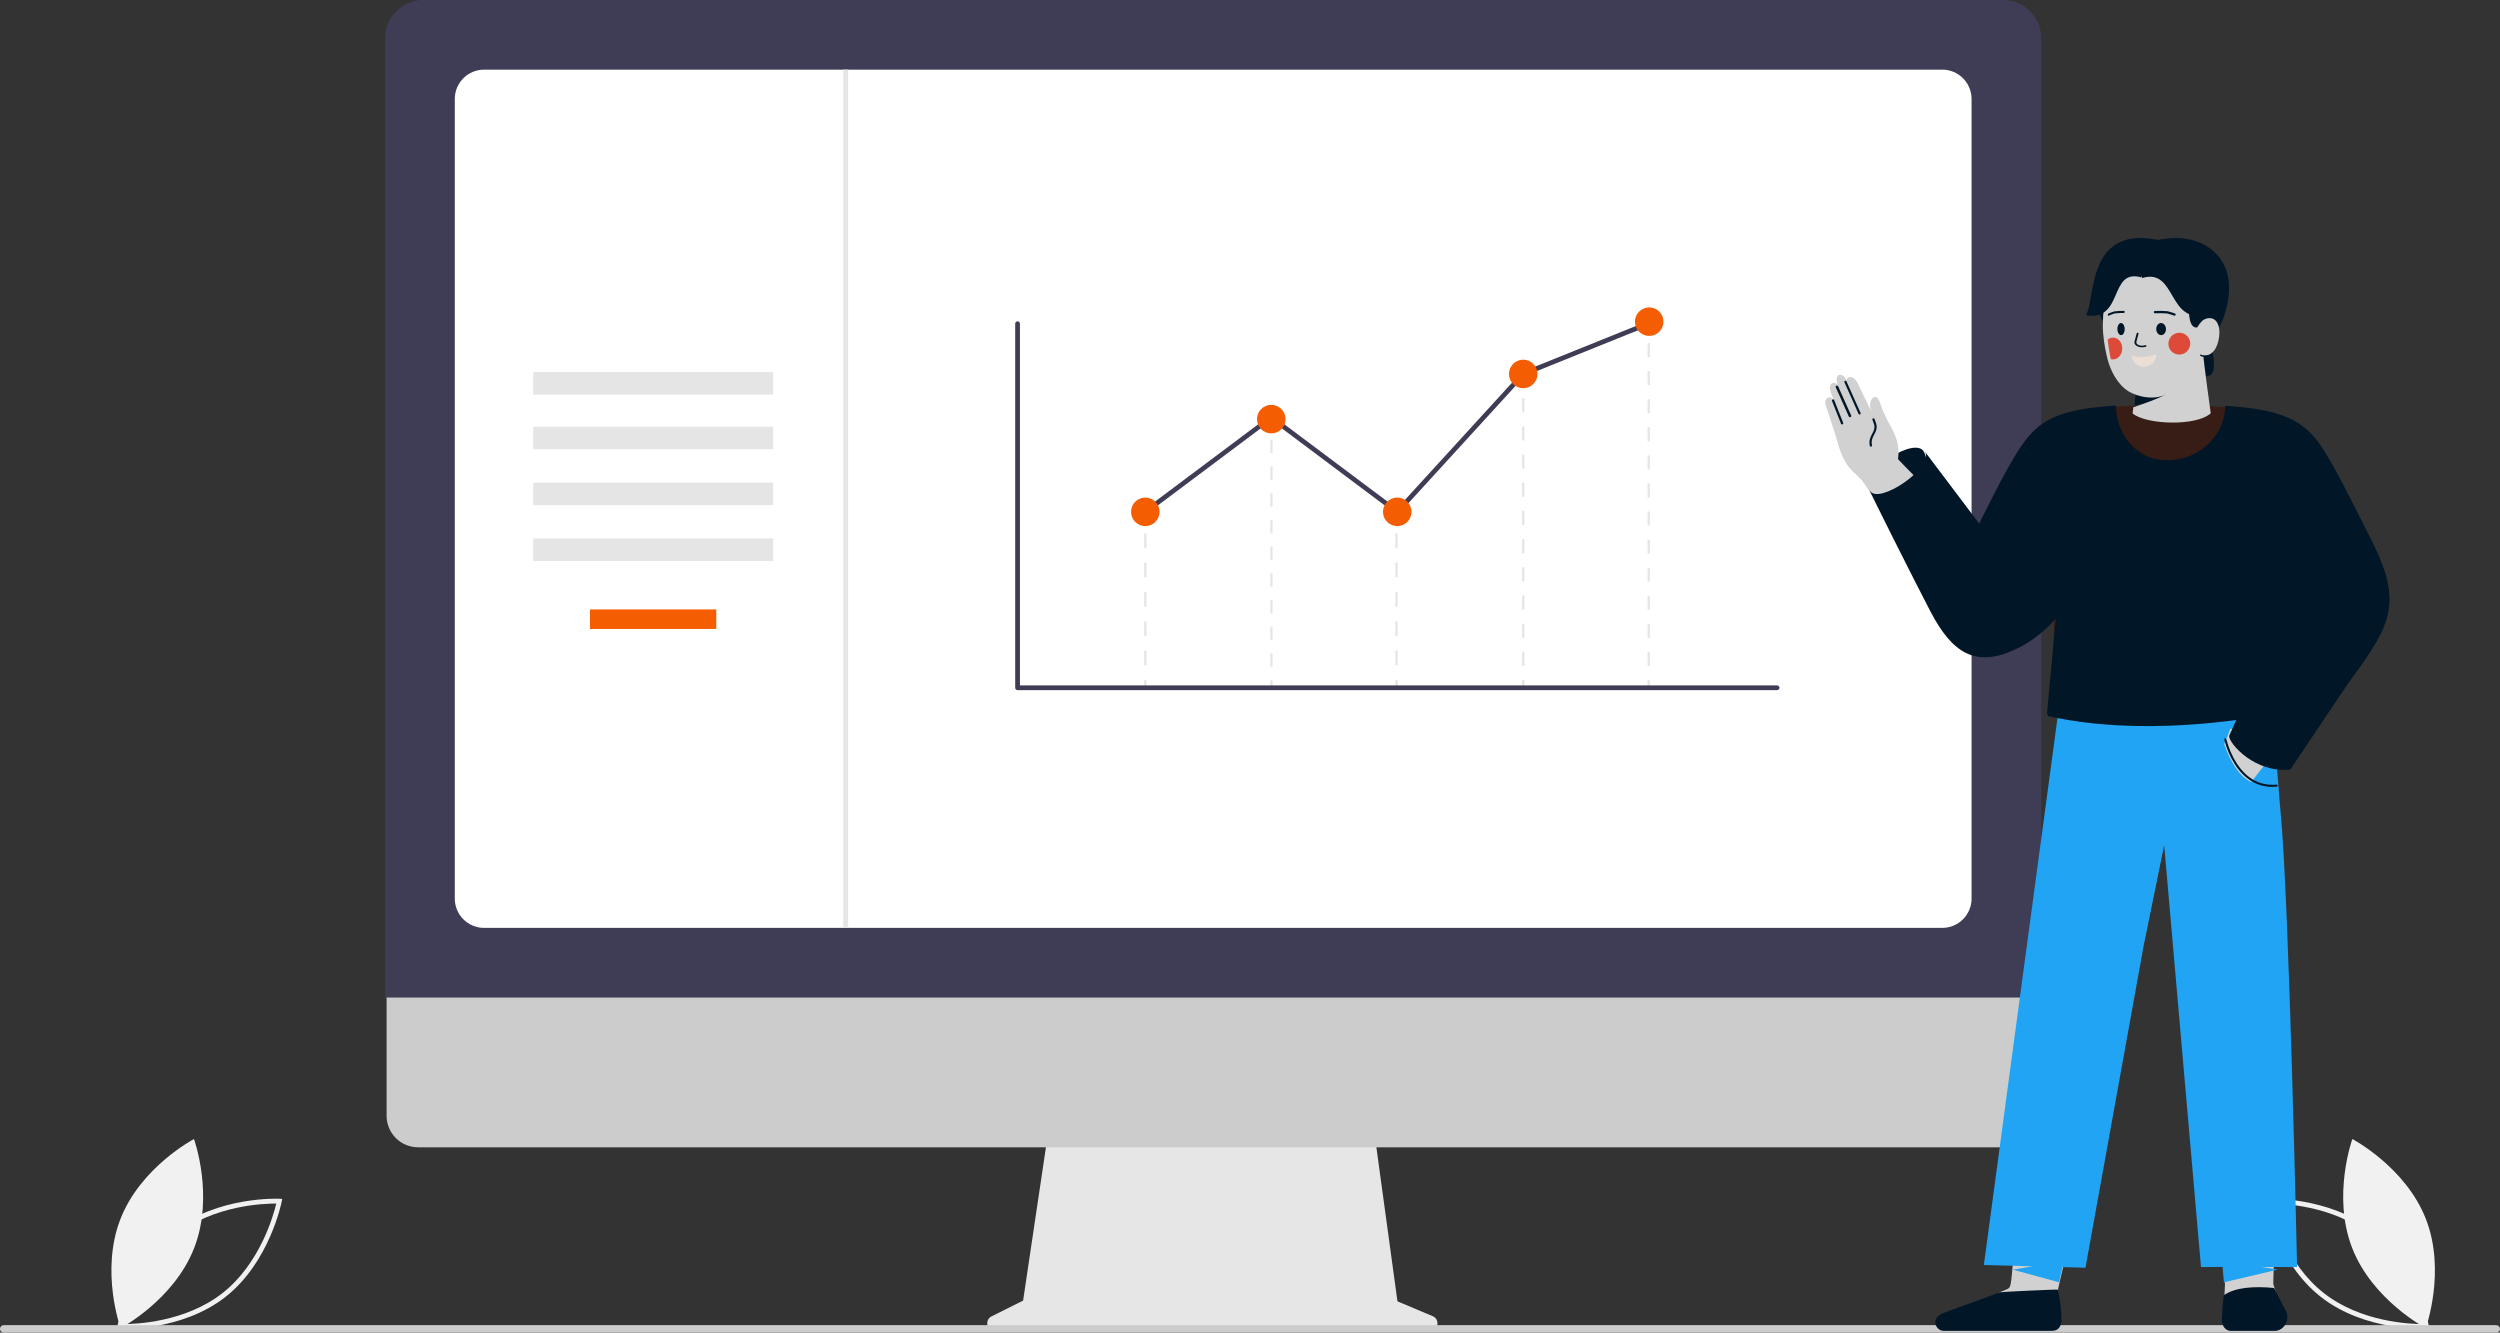
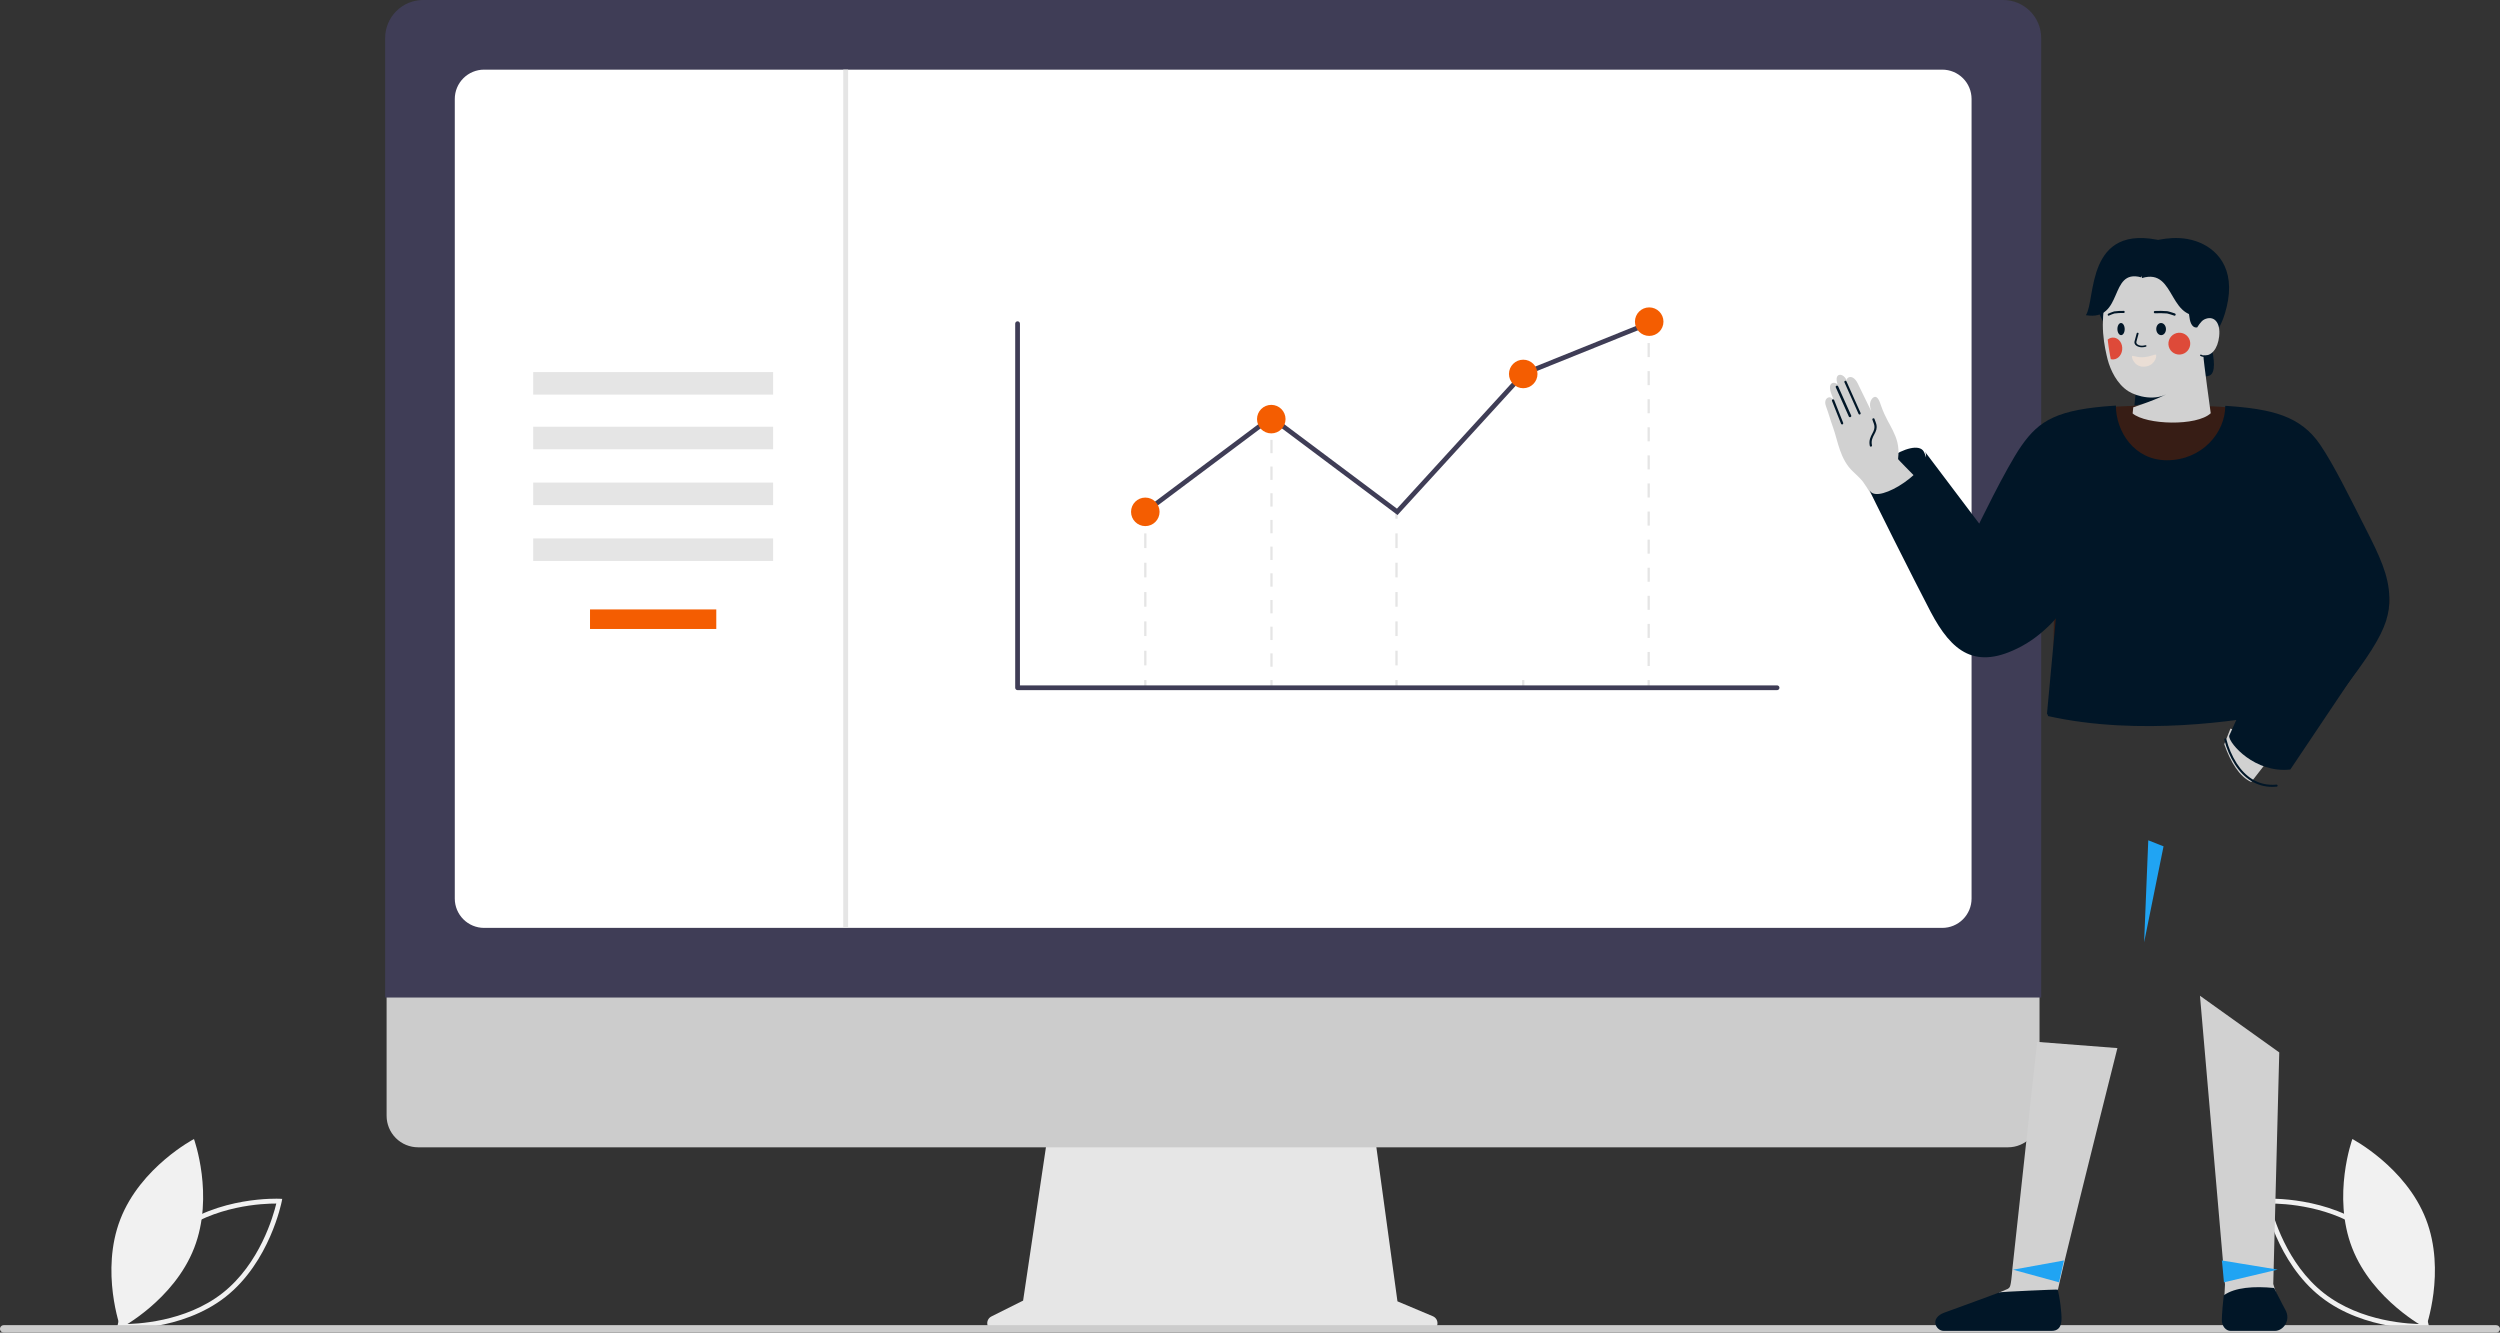
<svg xmlns="http://www.w3.org/2000/svg" width="439" height="234" viewBox="0 0 439 234" fill="none">
  <rect x="0" y="0" width="439" height="234" fill="#333333" stroke="none" />
  <g clip-path="url(#clip0_2082_4895)">
    <path d="M20.533 233.327L20.624 232.846C20.644 232.741 22.717 222.223 30.485 216.12C38.254 210.017 48.961 210.494 49.068 210.5L49.556 210.525L49.465 211.005C49.445 211.111 47.373 221.628 39.605 227.731C31.836 233.835 21.128 233.357 21.021 233.352L20.533 233.327ZM31.012 216.791C24.444 221.951 22.079 230.388 21.573 232.51C23.754 232.519 32.516 232.216 39.078 227.061C45.639 221.906 48.009 213.465 48.517 211.342C46.334 211.332 37.574 211.636 31.012 216.791Z" fill="#F1F1F1" />
    <path d="M34.102 219.131C30.543 228.299 21.175 233.214 21.175 233.214C21.175 233.214 17.576 223.264 21.135 214.096C24.694 204.927 34.062 200.013 34.062 200.013C34.062 200.013 37.66 209.962 34.102 219.131Z" fill="#F1F1F1" />
    <path d="M426.114 233.352C426.007 233.357 415.3 233.835 407.531 227.731C399.763 221.628 397.69 211.111 397.67 211.005L397.579 210.525L398.067 210.5C398.174 210.494 408.882 210.017 416.65 216.12C424.419 222.223 426.491 232.741 426.511 232.846L426.602 233.327L426.114 233.352ZM398.619 211.342C399.127 213.465 401.497 221.906 408.058 227.061C414.62 232.216 423.382 232.519 425.563 232.51C425.057 230.388 422.692 221.951 416.124 216.791C409.562 211.636 400.801 211.332 398.619 211.342Z" fill="#F1F1F1" />
    <path d="M413.034 219.131C416.593 228.299 425.961 233.214 425.961 233.214C425.961 233.214 429.56 223.264 426.001 214.096C422.442 204.927 413.074 200.013 413.074 200.013C413.074 200.013 409.476 209.962 413.034 219.131Z" fill="#F1F1F1" />
    <path d="M251.614 231.134L245.392 228.514L241.124 197.317H184.283L179.657 228.387L174.09 231.17C173.824 231.303 173.61 231.523 173.484 231.792C173.358 232.062 173.326 232.367 173.395 232.657C173.463 232.946 173.627 233.205 173.861 233.39C174.094 233.574 174.384 233.675 174.681 233.675H251.101C251.406 233.675 251.702 233.569 251.938 233.376C252.175 233.183 252.337 232.914 252.397 232.615C252.457 232.315 252.412 232.004 252.27 231.735C252.127 231.465 251.895 231.253 251.614 231.134Z" fill="#E6E6E6" />
    <path d="M352.623 201.467H73.407C71.942 201.464 70.538 200.879 69.504 199.842C68.469 198.805 67.888 197.4 67.888 195.934V156.555H358.142V195.934C358.142 197.4 357.561 198.805 356.526 199.842C355.492 200.879 354.088 201.464 352.623 201.467Z" fill="#CCCCCC" />
    <path d="M358.434 175.167H67.633V6.67C67.635 4.901 68.338 3.206 69.588 1.956C70.838 0.705 72.534 0.002 74.302 0H351.765C353.533 0.002 355.228 0.705 356.478 1.956C357.729 3.206 358.432 4.901 358.434 6.67V175.167Z" fill="#3F3D56" />
    <path d="M341.066 162.938H85.001C83.638 162.936 82.332 162.394 81.368 161.43C80.404 160.466 79.862 159.159 79.86 157.796V17.372C79.862 16.008 80.404 14.701 81.368 13.737C82.332 12.773 83.638 12.231 85.001 12.229H341.066C342.429 12.231 343.736 12.773 344.699 13.737C345.663 14.701 346.205 16.008 346.207 17.372V157.796C346.205 159.159 345.663 160.466 344.699 161.43C343.736 162.394 342.429 162.936 341.066 162.938Z" fill="white" />
    <path d="M438.349 234H0.677C0.529 234.004 0.385 233.958 0.266 233.87C0.148 233.783 0.061 233.659 0.021 233.517C-0.005 233.421 -0.008 233.32 0.012 233.222C0.032 233.124 0.074 233.032 0.134 232.953C0.195 232.874 0.273 232.81 0.363 232.766C0.452 232.722 0.551 232.699 0.65 232.699H438.296C438.451 232.693 438.604 232.741 438.729 232.833C438.854 232.925 438.944 233.058 438.985 233.208C439.006 233.303 439.005 233.402 438.983 233.497C438.961 233.592 438.918 233.68 438.857 233.757C438.796 233.833 438.719 233.894 438.631 233.936C438.543 233.978 438.446 234 438.349 234Z" fill="#CCCCCC" />
    <path d="M135.759 65.336H93.629V69.293H135.759V65.336Z" fill="#E5E5E5" />
    <path d="M135.759 74.933H93.629V78.89H135.759V74.933Z" fill="#E5E5E5" />
    <path d="M135.759 84.741H93.629V88.698H135.759V84.741Z" fill="#E5E5E5" />
    <path d="M135.759 94.55H93.629V98.507H135.759V94.55Z" fill="#E5E5E5" />
    <path d="M125.78 107.015H103.607V110.449H125.78V107.015Z" fill="#F45D01" />
    <path d="M201.317 89.879H200.914V91.088H201.317V89.879Z" fill="#E5E5E5" />
    <path d="M201.317 116.842H200.914V114.267H201.317V116.842ZM201.317 111.691H200.914V109.116H201.317V111.691ZM201.317 106.54H200.914V103.965H201.317V106.54ZM201.317 101.389H200.914V98.814H201.317V101.389ZM201.317 96.239H200.914V93.663H201.317V96.239Z" fill="#E5E5E5" />
    <path d="M201.317 119.418H200.914V120.627H201.317V119.418Z" fill="#E5E5E5" />
    <path d="M245.429 89.879H245.026V91.088H245.429V89.879Z" fill="#E5E5E5" />
    <path d="M245.429 116.842H245.026V114.267H245.429V116.842ZM245.429 111.691H245.026V109.116H245.429V111.691ZM245.429 106.54H245.026V103.965H245.429V106.54ZM245.429 101.389H245.026V98.814H245.429V101.389ZM245.429 96.239H245.026V93.663H245.429V96.239Z" fill="#E5E5E5" />
    <path d="M245.429 119.418H245.026V120.627H245.429V119.418Z" fill="#E5E5E5" />
    <path d="M267.68 66.232H267.277V67.441H267.68V66.232Z" fill="#E5E5E5" />
-     <path d="M267.68 116.943H267.277V114.468H267.68V116.943ZM267.68 111.993H267.277V109.518H267.68V111.993ZM267.68 107.043H267.277V104.568H267.68V107.043ZM267.68 102.093H267.277V99.618H267.68V102.093ZM267.68 97.143H267.277V94.668H267.68V97.143ZM267.68 92.193H267.277V89.718H267.68V92.193ZM267.68 87.243H267.277V84.767H267.68V87.243ZM267.68 82.292H267.277V79.817H267.68V82.292ZM267.68 77.342H267.277V74.867H267.68V77.342ZM267.68 72.392H267.277V69.917H267.68V72.392Z" fill="#E5E5E5" />
    <path d="M267.68 119.418H267.277V120.627H267.68V119.418Z" fill="#E5E5E5" />
    <path d="M289.709 56.562H289.307V57.771H289.709V56.562Z" fill="#E5E5E5" />
    <path d="M289.709 116.952H289.307V114.486H289.709V116.952ZM289.709 112.021H289.307V109.555H289.709V112.021ZM289.709 107.089H289.307V104.623H289.709V107.089ZM289.709 102.157H289.307V99.691H289.709V102.157ZM289.709 97.225H289.307V94.759H289.709V97.225ZM289.709 92.294H289.307V89.828H289.709V92.294ZM289.709 87.362H289.307V84.896H289.709V87.362ZM289.709 82.43H289.307V79.964H289.709V82.43ZM289.709 77.498H289.307V75.032H289.709V77.498ZM289.709 72.567H289.307V70.101H289.709V72.567ZM289.709 67.635H289.307V65.169H289.709V67.635ZM289.709 62.703H289.307V60.237H289.709V62.703Z" fill="#E5E5E5" />
    <path d="M289.709 119.418H289.307V120.627H289.709V119.418Z" fill="#E5E5E5" />
    <path d="M223.473 73.686H223.07V74.895H223.473V73.686Z" fill="#E5E5E5" />
    <path d="M223.473 117.075H223.07V114.732H223.473V117.075ZM223.473 112.389H223.07V110.045H223.473V112.389ZM223.473 107.702H223.07V105.359H223.473V107.702ZM223.473 103.015H223.07V100.672H223.473V103.015ZM223.473 98.329H223.07V95.986H223.473V98.329ZM223.473 93.642H223.07V91.299H223.473V93.642ZM223.473 88.956H223.07V86.612H223.473V88.956ZM223.473 84.269H223.07V81.926H223.473V84.269ZM223.473 79.582H223.07V77.239H223.473V79.582Z" fill="#E5E5E5" />
    <path d="M223.473 119.418H223.07V120.627H223.473V119.418Z" fill="#E5E5E5" />
    <path d="M312.053 121.188H178.685C178.574 121.188 178.468 121.144 178.39 121.066C178.312 120.987 178.268 120.881 178.268 120.771V56.836C178.268 56.726 178.312 56.62 178.39 56.541C178.468 56.463 178.574 56.419 178.685 56.419C178.796 56.419 178.902 56.463 178.98 56.541C179.058 56.62 179.102 56.726 179.102 56.836V120.353H312.053C312.164 120.353 312.27 120.397 312.348 120.475C312.427 120.554 312.471 120.66 312.471 120.771C312.471 120.881 312.427 120.987 312.348 121.066C312.27 121.144 312.164 121.188 312.053 121.188Z" fill="#3F3D56" />
    <path d="M245.41 90.44L223.236 73.829L201.365 90.213L200.864 89.545L223.236 72.786L245.304 89.318L267.234 65.316L267.323 65.28L289.444 56.365L289.756 57.14L267.723 66.019L245.41 90.44Z" fill="#3F3D56" />
    <path d="M201.116 92.384C202.499 92.384 203.62 91.263 203.62 89.88C203.62 88.496 202.499 87.375 201.116 87.375C199.733 87.375 198.611 88.496 198.611 89.88C198.611 91.263 199.733 92.384 201.116 92.384Z" fill="#F45D01" />
    <path d="M223.237 76.103C224.62 76.103 225.741 74.982 225.741 73.599C225.741 72.215 224.62 71.094 223.237 71.094C221.854 71.094 220.732 72.215 220.732 73.599C220.732 74.982 221.854 76.103 223.237 76.103Z" fill="#F45D01" />
-     <path d="M245.358 92.384C246.741 92.384 247.862 91.263 247.862 89.88C247.862 88.496 246.741 87.375 245.358 87.375C243.975 87.375 242.854 88.496 242.854 89.88C242.854 91.263 243.975 92.384 245.358 92.384Z" fill="#F45D01" />
    <path d="M267.479 68.171C268.862 68.171 269.983 67.05 269.983 65.667C269.983 64.284 268.862 63.162 267.479 63.162C266.096 63.162 264.975 64.284 264.975 65.667C264.975 67.05 266.096 68.171 267.479 68.171Z" fill="#F45D01" />
    <path d="M289.6 58.988C290.983 58.988 292.104 57.867 292.104 56.483C292.104 55.1 290.983 53.978 289.6 53.978C288.217 53.978 287.096 55.1 287.096 56.483C287.096 57.867 288.217 58.988 289.6 58.988Z" fill="#F45D01" />
    <path d="M148.927 12.229H148.074V162.938H148.927V12.229Z" fill="#E5E5E5" />
    <path d="M361.366 226.507C361.306 226.744 361.265 226.985 361.243 227.228C361.384 228.071 349.577 228.926 351.05 226.966C351.052 226.965 351.052 226.965 351.052 226.966C351.617 226.736 352.112 226.531 352.492 226.36C352.519 226.348 352.545 226.335 352.571 226.32C352.937 226.12 352.99 225.883 353.103 225.299C353.222 224.681 353.383 222.739 353.383 222.739L357.719 182.954L371.816 184.046C371.816 184.046 365.475 209.221 362.614 221.131C362.252 222.636 361.946 223.93 361.716 224.934L361.715 224.935C361.565 225.588 361.446 226.12 361.366 226.506V226.507Z" fill="#D1D1D1" />
    <path d="M360.254 233.704H341.318C339.95 233.704 338.763 231.478 341.438 230.492C343.066 229.891 350.467 227.217 351.174 226.922C351.175 226.921 351.175 226.921 351.175 226.922C351.185 226.87 361.406 226.375 361.346 226.465C361.346 226.468 361.348 226.469 361.348 226.471V226.472C361.636 227.717 361.832 228.981 361.933 230.253C362.052 231.579 362.292 233.704 360.254 233.704Z" fill="#011627" />
    <path d="M362.436 221.336C362.084 222.855 361.787 224.161 361.565 225.173L361.564 225.174L353.481 222.96L362.436 221.336Z" fill="#20A4F3" />
    <path d="M400.385 229.321L399.185 225.467L400.239 184.805L386.314 174.852L390.706 225.563L390.515 229.439L400.385 229.321Z" fill="#D1D1D1" />
    <path d="M390.151 221.336C390.195 221.332 390.523 225.174 390.523 225.174L399.958 222.945L390.151 221.336Z" fill="#20A4F3" />
    <path d="M390.49 227.466C392.429 226.055 395.823 225.82 399.338 226.173C399.338 226.173 400.865 229.225 401.277 229.936C402.368 231.818 400.957 233.704 399.459 233.704H391.701C390.853 233.704 390.155 232.857 390.151 231.8C390.149 230.984 390.379 228.295 390.49 227.466Z" fill="#011627" />
-     <path d="M348.364 222.136L366.21 222.615L376.529 165.498L380.004 148.492L380.027 148.38L386.494 222.497C386.455 222.463 403.343 222.463 403.369 222.497C403.369 222.497 401.984 158.267 400.479 142.718C400.238 140.235 400.003 136.493 399.655 132.888C399.454 130.817 399.217 128.789 398.919 127.075C398.783 126.255 398.606 125.443 398.389 124.641C397.319 120.83 396.233 117.648 395.627 115.948C395.323 115.094 395.139 114.614 395.139 114.614C386.709 113.504 373.891 115.537 365.175 116.723C364.804 116.774 362.944 116.449 362.588 116.495L348.364 222.136Z" fill="#20A4F3" />
    <path d="M376.507 165.469L379.918 148.617L377.236 147.558L376.507 165.469Z" fill="#20A4F3" />
    <path d="M419.524 104.765C419.063 100.612 417.282 97.558 414.47 92.84C412.285 89.176 408.579 82.032 405.396 78.492C400.81 73.391 397.158 71.412 386.012 71.287C380.87 71.163 375.148 71.25 375.129 71.241C374.58 71.257 374.052 71.28 373.54 71.309C363.979 71.654 360.506 73.693 356.215 78.467C353.032 82.007 349.326 89.149 347.141 92.814C346.169 94.446 358.146 99.02 360.827 103.511C360.494 111.857 360.581 120.821 360.581 120.821C376.735 124.405 391.721 121.814 397.745 120.727C398.432 122.342 395.107 129.099 401.036 132.204C414.016 112.329 420.187 110.727 419.524 104.765Z" fill="#371D15" />
    <path d="M419.569 104.915C419.488 101.033 417.858 97.62 415.343 92.687C412.812 87.724 409.8 81.549 407.389 78.039C403.969 73.058 398.995 71.797 390.758 71.259C390.758 76.016 386.625 80.82 380.504 80.82C374.757 80.82 371.549 75.738 371.549 71.22C361.233 71.865 358.099 73.802 354.966 78.281C352.219 82.208 347.132 92.808 347.118 92.842C346.37 94.606 358.49 102.798 361.173 107.335C360.838 115.767 359.605 125.736 359.605 125.736C375.774 129.357 393.406 126.471 399.435 125.373C400.123 127.004 401.363 133.484 401.424 133.484C417.211 114.478 419.681 110.362 419.569 104.915Z" fill="#011627" />
    <path d="M328.381 86.234C326.669 82.593 336.269 76.588 337.815 79.294C340.646 84.684 330.585 90.5 328.381 86.234Z" fill="#011627" />
    <path d="M341.462 88.925C341.462 88.925 333.289 80.716 333.301 80.619C333.597 78.188 332.984 76.865 332.371 75.564C331.863 74.49 331.043 73.306 330.339 71.311C330.092 70.611 329.758 69.478 329.101 69.723C328.716 69.866 328.215 70.564 328.418 71.535C328.734 73.053 329.714 74.595 329.545 74.21C329.545 74.21 327.797 70.504 326.219 67.332C325.214 65.312 323.814 66.476 324.38 67.204C324.22 66.252 323.405 65.609 322.859 65.865C322.532 66.019 322.191 66.708 323.032 68.238C322.967 66.975 320.733 66.549 321.506 68.95C321.711 69.578 321.969 70.188 322.278 70.772C322.103 70.305 321.629 69.753 321.252 69.763C320.801 69.774 320.26 70.3 320.63 71.301C321.124 72.638 321.352 73.589 321.922 75.176C322.727 77.418 323.09 80.661 325.394 82.813C325.913 83.298 326.778 84.112 327.132 84.587C328.464 86.371 333.196 94.727 333.196 94.727C335.452 99.562 343.097 92.041 341.462 88.925Z" fill="#D1D1D1" />
    <path d="M326.712 72.5L324.241 66.977C324.22 66.928 324.18 66.89 324.132 66.87C324.083 66.85 324.029 66.851 323.982 66.873C323.934 66.894 323.898 66.935 323.88 66.984C323.862 67.034 323.864 67.09 323.886 67.139L326.356 72.662C326.366 72.687 326.382 72.71 326.4 72.729C326.419 72.749 326.441 72.764 326.466 72.774C326.49 72.785 326.517 72.79 326.543 72.789C326.569 72.789 326.595 72.784 326.619 72.773C326.642 72.762 326.664 72.746 326.682 72.726C326.699 72.706 326.713 72.683 326.721 72.658C326.73 72.632 326.734 72.605 326.732 72.578C326.73 72.551 326.723 72.524 326.712 72.5Z" fill="#011627" />
    <path d="M324.976 73.228C325.023 73.201 325.059 73.161 325.077 73.115C325.095 73.068 325.094 73.019 325.075 72.975L322.773 67.833C322.762 67.809 322.746 67.788 322.726 67.77C322.706 67.752 322.681 67.738 322.654 67.729C322.628 67.72 322.599 67.716 322.57 67.717C322.54 67.718 322.511 67.724 322.483 67.735C322.456 67.746 322.431 67.762 322.41 67.781C322.389 67.801 322.372 67.824 322.36 67.849C322.348 67.873 322.342 67.9 322.341 67.926C322.34 67.953 322.345 67.978 322.356 68.002L324.658 73.144C324.679 73.192 324.722 73.23 324.776 73.248C324.831 73.266 324.892 73.264 324.947 73.242C324.957 73.238 324.967 73.233 324.976 73.228Z" fill="#011627" />
    <path d="M323.584 74.502C323.624 74.477 323.653 74.438 323.667 74.392C323.682 74.346 323.68 74.296 323.662 74.252L322.079 70.253C322.058 70.202 322.019 70.161 321.969 70.14C321.919 70.118 321.863 70.117 321.813 70.138C321.763 70.158 321.723 70.198 321.702 70.248C321.681 70.298 321.68 70.355 321.701 70.406L323.284 74.405C323.296 74.433 323.313 74.458 323.335 74.479C323.357 74.499 323.383 74.515 323.412 74.524C323.44 74.534 323.47 74.537 323.5 74.533C323.53 74.529 323.558 74.519 323.583 74.503L323.584 74.502Z" fill="#011627" />
    <path d="M328.623 78.408C328.66 78.388 328.69 78.358 328.708 78.323C328.725 78.287 328.731 78.248 328.723 78.211C328.536 77.384 328.837 76.817 329.13 76.269C329.291 75.996 329.413 75.708 329.495 75.41C329.631 74.806 329.477 74.409 329.314 73.989C329.262 73.856 329.208 73.718 329.162 73.569C329.155 73.547 329.144 73.526 329.128 73.509C329.112 73.491 329.093 73.477 329.07 73.466C329.048 73.456 329.024 73.45 328.998 73.448C328.973 73.447 328.947 73.45 328.922 73.457C328.898 73.465 328.874 73.477 328.854 73.492C328.835 73.507 328.818 73.526 328.805 73.547C328.792 73.568 328.784 73.591 328.781 73.614C328.778 73.637 328.78 73.661 328.787 73.683C328.836 73.843 328.892 73.986 328.945 74.124C329.103 74.53 329.227 74.85 329.113 75.356C329.037 75.623 328.926 75.882 328.781 76.127C328.474 76.702 328.128 77.355 328.34 78.3C328.347 78.327 328.36 78.352 328.378 78.373C328.397 78.394 328.421 78.41 328.449 78.42C328.476 78.431 328.506 78.435 328.536 78.433C328.566 78.431 328.597 78.422 328.623 78.408L328.623 78.408Z" fill="#011627" />
    <path d="M363.1 105.934C363.1 105.934 360.061 110.788 354.924 113.519C346.899 117.785 342.737 114.501 339.003 107.401C336.495 102.634 327.765 85.254 328.346 86.149C329.788 88.804 339.728 82.028 338.024 79.321L351.022 96.547C351.023 96.537 363.1 105.934 363.1 105.934Z" fill="#011627" />
    <path d="M354.988 94.249C354.948 94.249 354.909 94.238 354.876 94.217C354.843 94.196 354.817 94.166 354.803 94.132L351.357 85.958C351.343 85.913 351.347 85.866 351.369 85.824C351.391 85.782 351.43 85.749 351.476 85.732C351.523 85.716 351.574 85.716 351.621 85.732C351.668 85.749 351.706 85.782 351.728 85.824L355.173 93.997C355.185 94.026 355.189 94.055 355.185 94.085C355.181 94.115 355.17 94.144 355.152 94.168C355.134 94.193 355.109 94.213 355.08 94.227C355.052 94.241 355.021 94.249 354.988 94.249H354.988Z" fill="#011627" />
    <path d="M364.402 125.872C361.965 125.532 360.37 125.267 359.859 125.179L362.707 94.452C362.71 94.428 362.708 94.405 362.702 94.382C362.695 94.359 362.683 94.338 362.668 94.319C362.652 94.3 362.633 94.285 362.611 94.273C362.589 94.261 362.565 94.254 362.539 94.251C362.515 94.248 362.489 94.249 362.464 94.256C362.44 94.262 362.417 94.272 362.397 94.287C362.377 94.302 362.36 94.32 362.348 94.34C362.335 94.361 362.327 94.383 362.324 94.407L359.452 125.303C359.446 125.349 359.459 125.395 359.487 125.432C359.517 125.469 359.559 125.494 359.608 125.503C359.637 125.508 361.375 125.815 364.375 126.233C364.627 126.253 364.627 125.884 364.402 125.872Z" fill="#011627" />
    <path d="M400.385 130.812L395.321 137.322C393.27 136.428 391.667 133.811 390.578 130.684L391.667 127.939L400.385 130.812Z" fill="#D1D1D1" />
    <path d="M401.223 107.47L391.43 129.236C391.43 130.607 396.002 135.814 402.179 135.128L415.734 114.925L401.223 107.47Z" fill="#011627" />
    <path d="M399.034 138.175C397.708 138.185 396.406 137.819 395.282 137.12C394.215 136.458 393.264 135.487 392.454 134.234C391.595 132.883 390.962 131.403 390.579 129.853C390.572 129.807 390.584 129.761 390.61 129.723C390.637 129.686 390.677 129.659 390.723 129.65C390.768 129.64 390.815 129.647 390.855 129.671C390.895 129.694 390.925 129.732 390.938 129.775C391.318 131.286 391.936 132.727 392.77 134.046C393.55 135.251 394.462 136.182 395.482 136.815C396.751 137.6 398.193 137.923 399.771 137.776C399.818 137.775 399.862 137.791 399.897 137.822C399.931 137.853 399.953 137.895 399.957 137.941C399.962 137.987 399.948 138.032 399.921 138.069C399.892 138.105 399.851 138.13 399.806 138.138C399.545 138.162 399.288 138.175 399.034 138.175Z" fill="#011627" />
    <path d="M397.4 99.793L400.385 107.073L398.463 112.587L397.4 99.793Z" fill="#011627" />
    <path d="M374.801 71.22L375.13 67.855L381.577 67.382L381.623 69.748L374.801 71.22Z" fill="#011627" />
    <path d="M385.569 42.339C381.667 41.048 378.228 42.474 377.559 42.33C372.161 41.16 369.743 44.654 368.934 46.402C366.8 51.014 368.482 57.965 371.617 58.029C373.516 58.386 375.469 58.323 377.342 57.845C379.214 57.366 380.961 56.484 382.463 55.259C384.21 58.741 386.797 64.202 386.797 64.202C386.797 64.202 385.801 66.737 387.976 65.952C389.107 65.543 388.874 62.951 388.24 60.625L389.184 58.2C389.184 58.2 390.205 57.19 390.995 53.944C392.676 47.048 389.197 43.539 385.569 42.339Z" fill="#011627" />
    <path d="M389.682 59.091C389.432 61.246 388.366 62.55 386.919 62.429C386.879 63.03 388.204 72.566 388.204 72.566C385.75 74.874 376.885 74.614 374.491 72.601L374.6 71.527C374.6 71.527 379.414 69.941 380.852 68.96C378.607 70.492 375.281 69.669 373.751 68.707C371.758 67.454 370.588 65.002 370.096 63.114C370.028 62.855 369.97 62.609 369.918 62.383C369.742 61.609 369.583 60.805 369.466 59.956C369.189 58.009 369.188 56.033 369.463 54.086C369.884 51.033 371.761 49.576 372.666 49.045C373.222 48.718 377.075 45.2 377.422 45.676C378.507 47.163 379.514 45.091 381.445 49.293C382.664 51.946 384.136 52.825 384.435 55.486C384.514 56.184 384.751 57.667 385.834 57.492C385.834 57.492 386.443 56.407 387.047 56.107C388.691 55.292 389.978 56.529 389.682 59.091Z" fill="#D1D1D1" />
    <path d="M376.121 60.984C375.765 60.989 375.419 60.889 375.146 60.702C375.011 60.614 374.909 60.496 374.853 60.363C374.795 60.23 374.785 60.086 374.824 59.948C374.975 59.434 375.101 58.953 375.201 58.546C375.204 58.527 375.212 58.508 375.224 58.492C375.237 58.475 375.254 58.461 375.273 58.45C375.293 58.439 375.316 58.431 375.339 58.428C375.363 58.425 375.387 58.425 375.41 58.43C375.434 58.435 375.455 58.443 375.474 58.455C375.493 58.467 375.508 58.483 375.519 58.5C375.531 58.517 375.537 58.536 375.539 58.556C375.54 58.575 375.537 58.595 375.528 58.613C375.428 59.02 375.301 59.5 375.152 60.013C375.129 60.102 375.138 60.194 375.176 60.279C375.214 60.364 375.281 60.439 375.369 60.495C375.613 60.669 376.108 60.807 376.703 60.621C376.745 60.608 376.791 60.609 376.833 60.624C376.874 60.639 376.905 60.667 376.922 60.701C376.937 60.735 376.936 60.773 376.918 60.806C376.899 60.84 376.866 60.866 376.824 60.879C376.6 60.95 376.362 60.985 376.121 60.984Z" fill="#011627" />
    <path d="M384.605 60.214C384.669 61.271 383.865 62.187 382.807 62.259C381.75 62.332 380.84 61.533 380.774 60.476C380.71 59.419 381.514 58.503 382.572 58.43C383.63 58.358 384.54 59.157 384.605 60.214Z" fill="#DE4A39" />
    <path d="M372.666 61.066C372.721 62.124 372.04 63.04 371.145 63.112C370.98 63.127 370.814 63.11 370.652 63.063C370.595 62.782 370.545 62.516 370.5 62.27C370.348 61.431 370.211 60.558 370.111 59.638C370.359 59.429 370.647 59.307 370.945 59.284C371.841 59.211 372.611 60.009 372.666 61.066Z" fill="#DE4A39" />
    <path d="M378.639 57.825C378.663 58.414 379.063 58.873 379.533 58.851C380.004 58.829 380.366 58.335 380.343 57.746C380.319 57.158 379.918 56.699 379.448 56.721C378.979 56.742 378.616 57.237 378.639 57.825Z" fill="#011627" />
    <path d="M371.817 57.825C371.835 58.414 372.135 58.873 372.488 58.851C372.841 58.83 373.112 58.335 373.095 57.746C373.077 57.158 372.777 56.699 372.424 56.721C372.072 56.742 371.8 57.236 371.817 57.825Z" fill="#011627" />
    <path d="M378.614 62.328C378.759 62.692 378.291 64.313 376.487 64.394C374.661 64.475 374.055 62.347 374.53 62.492C374.788 62.57 375.726 62.77 376.271 62.735C377.791 62.636 378.514 62.076 378.614 62.328Z" fill="#EADED5" />
    <path d="M387.435 62.685C386.826 62.716 386.539 62.587 386.37 62.478C386.338 62.456 386.318 62.426 386.314 62.394C386.311 62.362 386.326 62.33 386.355 62.305C386.383 62.281 386.424 62.266 386.467 62.264C386.511 62.262 386.553 62.273 386.586 62.294C386.675 62.352 386.946 62.528 387.827 62.4C387.869 62.394 387.913 62.401 387.949 62.419C387.984 62.438 388.008 62.465 388.016 62.497C388.025 62.528 388.016 62.56 387.993 62.587C387.969 62.614 387.932 62.633 387.89 62.639C387.74 62.662 387.587 62.677 387.435 62.685Z" fill="#011627" />
    <path d="M379.918 42.348C379.103 43.253 376.756 47.34 375.975 48.693C370.239 47.136 373.006 56.472 366.273 55.346C368.088 52.763 366.057 38.876 379.918 42.348Z" fill="#011627" />
    <path d="M376.124 48.832C382.412 46.888 380.477 57.581 388.02 55.051C386.076 54.971 382.553 44.299 378.896 43.929C377.748 43.813 375.761 46.888 376.124 48.832Z" fill="#011627" />
    <path d="M370.249 55.441C370.216 55.44 370.184 55.424 370.159 55.396C370.134 55.367 370.118 55.328 370.113 55.285C370.107 55.242 370.114 55.199 370.132 55.162C370.149 55.124 370.175 55.097 370.207 55.083C370.292 55.046 371.045 54.719 371.248 54.683C371.816 54.609 372.387 54.578 372.958 54.591C372.995 54.591 373.03 54.611 373.056 54.646C373.082 54.681 373.097 54.728 373.096 54.777C373.095 54.825 373.08 54.872 373.053 54.906C373.027 54.94 372.991 54.958 372.954 54.958C372.397 54.946 371.84 54.976 371.286 55.047C371.151 55.071 370.62 55.29 370.295 55.431C370.281 55.438 370.265 55.441 370.249 55.441Z" fill="#011627" />
    <path d="M381.877 55.441C381.92 55.439 381.96 55.42 381.992 55.387C382.023 55.355 382.043 55.311 382.048 55.264C382.054 55.216 382.044 55.168 382.021 55.127C381.997 55.087 381.962 55.058 381.922 55.044C381.812 55.006 380.838 54.676 380.576 54.643C379.846 54.584 379.112 54.572 378.38 54.608C378.333 54.612 378.29 54.636 378.258 54.675C378.227 54.715 378.21 54.767 378.212 54.819C378.214 54.872 378.235 54.922 378.269 54.959C378.303 54.995 378.349 55.015 378.395 55.014C379.109 54.979 379.825 54.99 380.537 55.046C380.71 55.068 381.398 55.289 381.818 55.432C381.837 55.439 381.857 55.442 381.877 55.441Z" fill="#011627" />
  </g>
  <defs>
    <clipPath id="clip0_2082_4895">
      <rect width="439" height="234" fill="white" />
    </clipPath>
  </defs>
</svg>